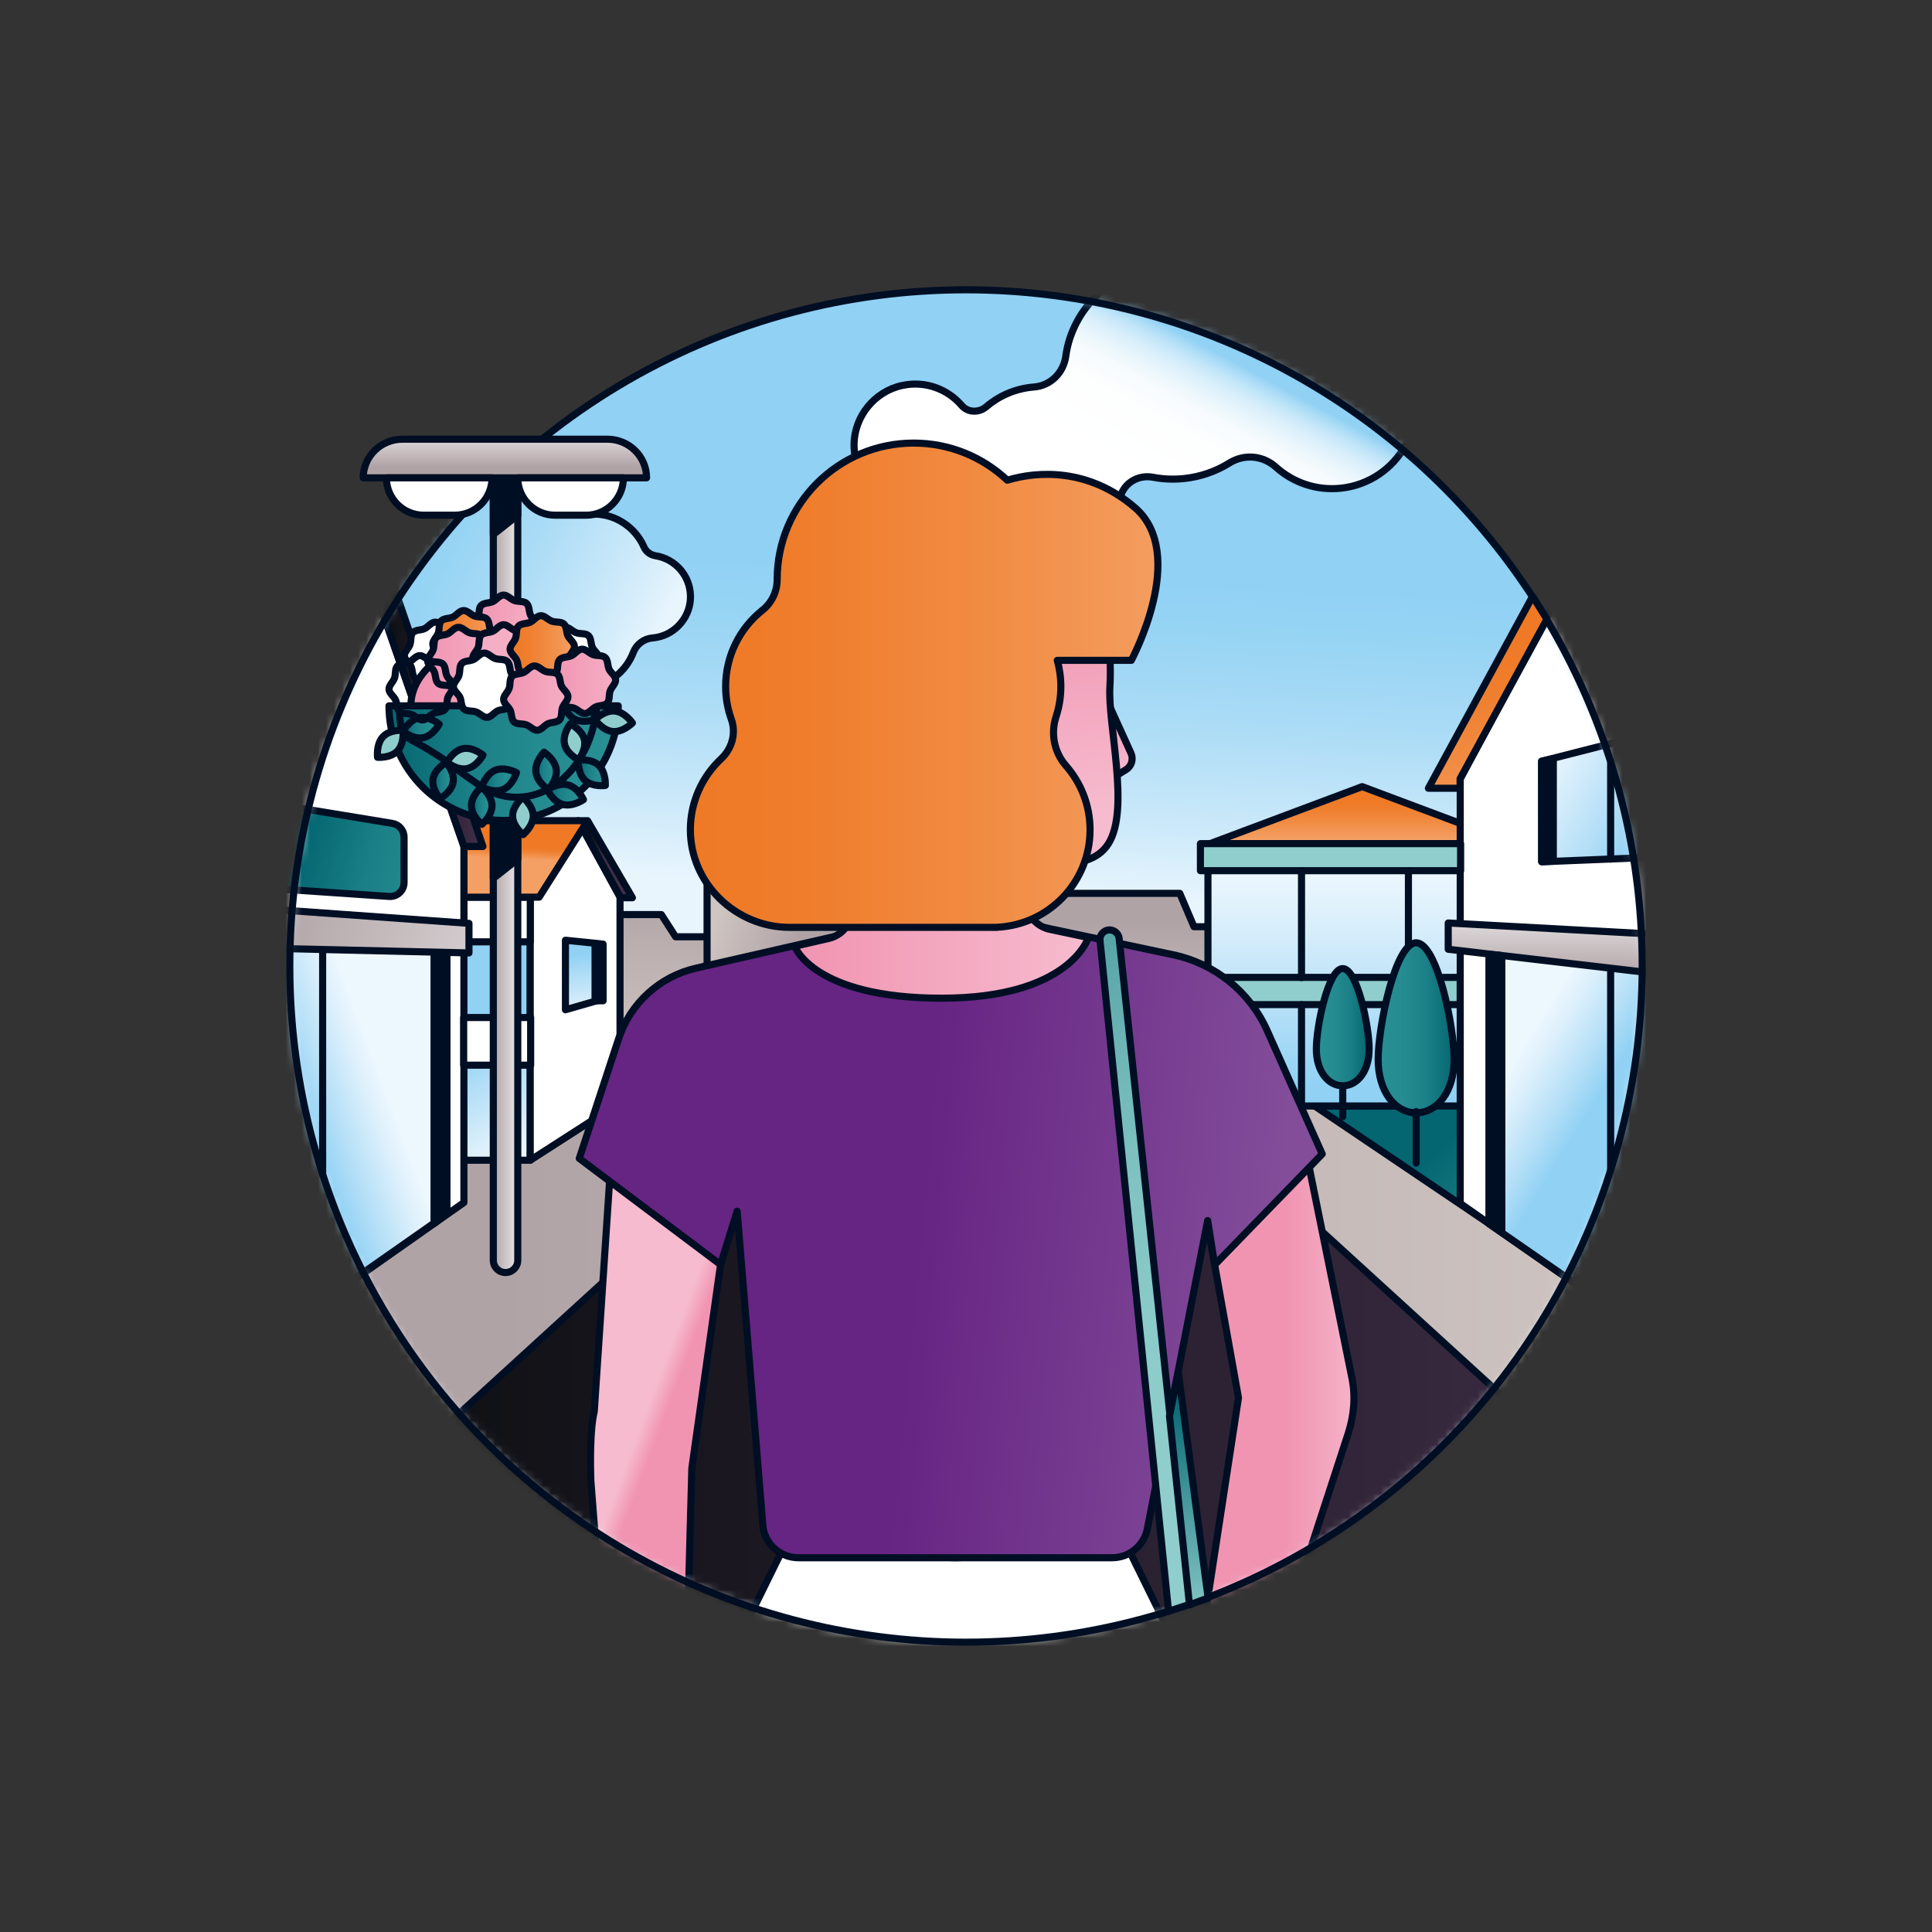
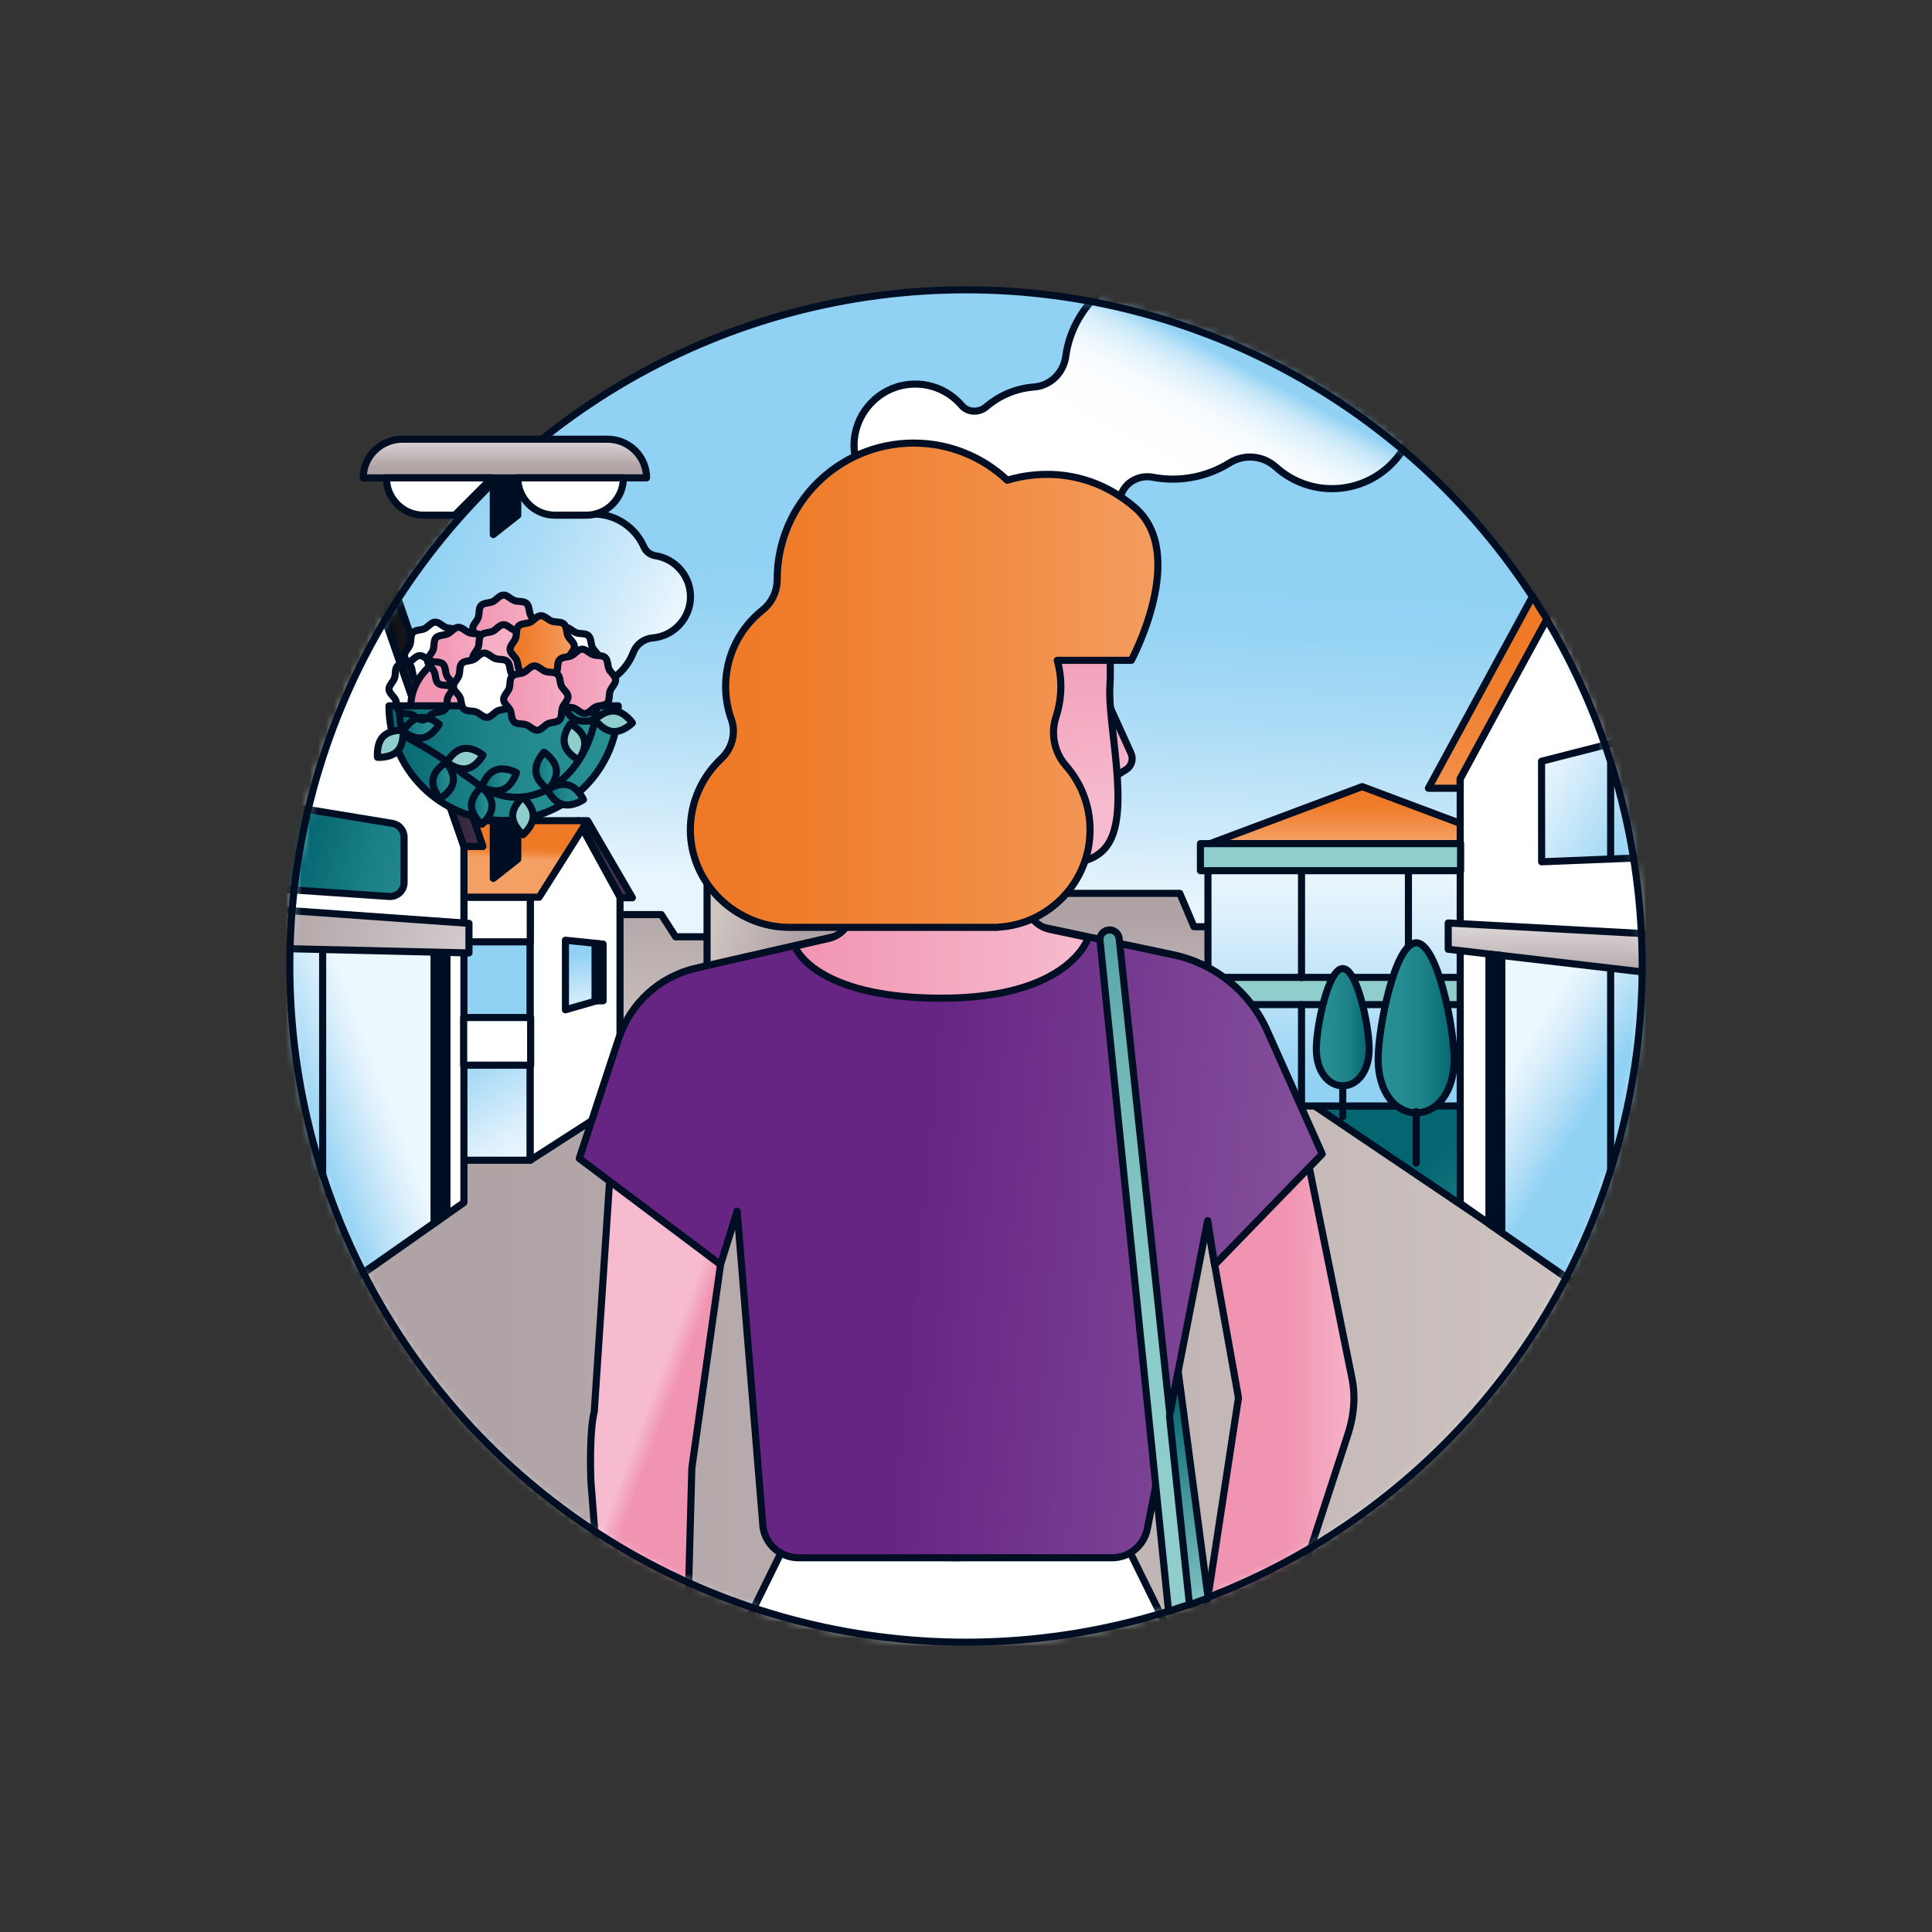
<svg xmlns="http://www.w3.org/2000/svg" xmlns:xlink="http://www.w3.org/1999/xlink" height="240" viewBox="0 0 240 240" width="240">
  <rect x="0" y="0" width="240" height="240" fill="#333333" stroke="none" />
  <defs>
    <linearGradient id="a">
      <stop offset=".23" stop-color="#90d1f4" />
      <stop offset=".34" stop-color="#97d4f4" />
      <stop offset=".51" stop-color="#acdcf6" />
      <stop offset=".71" stop-color="#ceeafa" />
      <stop offset=".84" stop-color="#e8f5fd" />
    </linearGradient>
    <linearGradient id="b" x1="51.935%" x2="49.952%" xlink:href="#a" y1="11.606%" y2="50.95%" />
    <linearGradient id="c">
      <stop offset=".17" stop-color="#b0a3a6" />
      <stop offset="1" stop-color="#cfc5c1" />
    </linearGradient>
    <linearGradient id="d" x1="49.998%" x2="49.998%" xlink:href="#c" y1="18.537%" y2="92.985%" />
    <linearGradient id="e">
      <stop offset="0" stop-color="#ef7925" />
      <stop offset=".23" stop-color="#ef7d2c" />
      <stop offset=".58" stop-color="#f18b42" />
      <stop offset="1" stop-color="#f4a064" />
    </linearGradient>
    <linearGradient id="f" x1="50%" x2="50%" xlink:href="#e" y1="18.538%" y2="92.981%" />
    <linearGradient id="g" x1="65.003%" x2="18.878%" y1="37.082%" y2="74.961%">
      <stop offset=".08" stop-color="#90d1f4" />
      <stop offset=".11" stop-color="#a9dbf6" />
      <stop offset=".15" stop-color="#c3e6f9" />
      <stop offset=".2" stop-color="#d9effb" />
      <stop offset=".26" stop-color="#eaf6fc" />
      <stop offset=".32" stop-color="#f6fbfe" />
      <stop offset=".42" stop-color="#fdfefe" />
      <stop offset=".68" stop-color="#fff" />
    </linearGradient>
    <linearGradient id="h" x1="36.839%" x2="103.882%" xlink:href="#a" y1="43.803%" y2="61.31%" />
    <linearGradient id="i" x1="50.002%" x2="50.002%" xlink:href="#c" y1="18.534%" y2="92.985%" />
    <linearGradient id="j" x1="69.862%" x2="13.438%" xlink:href="#c" y1="58.683%" y2="34.003%" />
    <linearGradient id="k">
      <stop offset="0" stop-color="#046671" />
      <stop offset=".1" stop-color="#0b6e77" />
      <stop offset=".37" stop-color="#1b8087" />
      <stop offset=".65" stop-color="#248b90" />
      <stop offset=".97" stop-color="#288f93" />
    </linearGradient>
    <linearGradient id="l" x1="50%" x2="50%" xlink:href="#k" y1="18.536%" y2="92.985%" />
    <linearGradient id="m" x1="0%" x2="100%" xlink:href="#c" y1="50%" y2="50%" />
    <linearGradient id="n" x1="60.096%" x2="124.818%" xlink:href="#k" y1="38.148%" y2="114.36%" />
    <linearGradient id="o">
      <stop offset=".2" stop-color="#90d1f4" />
      <stop offset=".35" stop-color="#b4dff7" />
      <stop offset=".54" stop-color="#ddf0fc" />
      <stop offset=".64" stop-color="#edf7fe" />
    </linearGradient>
    <linearGradient id="p" x1="45.416%" x2="84.733%" xlink:href="#o" y1="37.139%" y2="147.376%" />
    <linearGradient id="q" x1="49.745%" x2="48.424%" xlink:href="#e" y1="34.091%" y2="50.344%" />
    <linearGradient id="r" x1="50%" x2="50%" xlink:href="#o" y1="131.035%" y2="-60.454%" />
    <linearGradient id="s">
      <stop offset="0" stop-color="#060b0b" />
      <stop offset="1" stop-color="#422f4a" />
    </linearGradient>
    <linearGradient id="t" x1="0%" x2="100%" xlink:href="#s" y1="50.001%" y2="50.001%" />
    <linearGradient id="u">
      <stop offset="0" stop-color="#f194b2" />
      <stop offset="1" stop-color="#f6bbce" />
    </linearGradient>
    <linearGradient id="v" x1="82.99%" x2="103.888%" xlink:href="#u" y1="49.999%" y2="49.999%" />
    <linearGradient id="w" x1="49.403%" x2="47.126%" xlink:href="#u" y1="48.143%" y2="43.447%" />
    <linearGradient id="x" x1="45.126%" x2="93.581%" y1="50.343%" y2="54.311%">
      <stop offset="0" stop-color="#662483" />
      <stop offset="1" stop-color="#834d9a" />
    </linearGradient>
    <linearGradient id="y" x1="66.124%" x2="20.713%" y1="63.47%" y2="-4.677%">
      <stop offset=".24" stop-color="#90d1f4" />
      <stop offset=".38" stop-color="#b4dff7" />
      <stop offset=".57" stop-color="#ddf0fc" />
      <stop offset=".67" stop-color="#edf7fe" />
    </linearGradient>
    <linearGradient id="z">
      <stop offset="0" stop-color="#b0a3a6" />
      <stop offset="1" stop-color="#eae7e8" />
    </linearGradient>
    <linearGradient id="A" x1="50.003%" x2="50.003%" xlink:href="#z" y1="98.11%" y2="-25.632%" />
    <linearGradient id="B" x1="69.165%" x2="-3.355%" y1="57.353%" y2="29.686%">
      <stop offset=".2" stop-color="#90d1f4" />
      <stop offset=".45" stop-color="#b4dff7" />
      <stop offset=".78" stop-color="#ddf0fc" />
      <stop offset=".94" stop-color="#edf7fe" />
    </linearGradient>
    <linearGradient id="C" x1="35.706%" x2="90.555%" xlink:href="#o" y1="49.391%" y2="12.499%" />
    <linearGradient id="D" x1="12.984%" x2="163.746%" xlink:href="#z" y1="48.57%" y2="56.344%" />
    <linearGradient id="E" x1="39.182%" x2="155.562%" xlink:href="#k" y1="50.633%" y2="68.774%" />
    <linearGradient id="F" x1="0%" x2="100%" xlink:href="#s" y1="49.998%" y2="49.998%" />
    <linearGradient id="G" x1="100%" x2="0%" xlink:href="#k" y1="49.995%" y2="49.995%" />
    <linearGradient id="H" x1="48.286%" x2="50.546%" y1="-42.186%" y2="81.839%">
      <stop offset="0" stop-color="#046671" />
      <stop offset=".02" stop-color="#0b6b75" />
      <stop offset=".17" stop-color="#338990" />
      <stop offset=".33" stop-color="#54a2a5" />
      <stop offset=".48" stop-color="#6eb5b6" />
      <stop offset=".64" stop-color="#80c3c2" />
      <stop offset=".81" stop-color="#8bcbc9" />
      <stop offset="1" stop-color="#8fcecc" />
    </linearGradient>
    <linearGradient id="I" x1="48.559%" x2="50.879%" xlink:href="#u" y1="-9.792%" y2="100.438%" />
    <linearGradient id="J" x1="48.423%" x2="51.61%" y1="8.171%" y2="117.154%">
      <stop offset="0" stop-color="#046671" />
      <stop offset=".42" stop-color="#44969b" />
      <stop offset=".81" stop-color="#7abebe" />
      <stop offset="1" stop-color="#8fcecc" />
    </linearGradient>
    <linearGradient id="K" x1="47.52%" x2="50.049%" xlink:href="#u" y1="-3.888%" y2="76.928%" />
    <linearGradient id="L" x1="0%" x2="100%" xlink:href="#u" y1="50.001%" y2="50.001%" />
    <linearGradient id="M" x1="49.923%" x2="50.212%" xlink:href="#o" y1="21.229%" y2="128.972%" />
    <linearGradient id="N" x1="46.135%" x2="58.372%" xlink:href="#e" y1="24.44%" y2="124.206%" />
    <linearGradient id="O" x1="50%" x2="50%" xlink:href="#o" y1="131.04%" y2="-60.471%" />
    <linearGradient id="P" x1="50%" x2="50%" xlink:href="#o" y1="131.023%" y2="-60.46%" />
    <linearGradient id="Q" x1="100%" x2="0%" xlink:href="#k" y1="50%" y2="50%" />
    <linearGradient id="R" x1="51.397%" x2="50.142%" xlink:href="#s" y1="12.721%" y2="51.169%" />
    <linearGradient id="S" x1="0%" x2="100.053%" xlink:href="#z" y1="50%" y2="50%" />
    <linearGradient id="T" x1="49.998%" x2="49.998%" y1="127.186%" y2="-22.208%">
      <stop offset=".37" stop-color="#b0a3a6" />
      <stop offset="1" stop-color="#eae7e8" />
    </linearGradient>
    <linearGradient id="U">
      <stop offset="0" stop-color="#f194b2" />
      <stop offset="1" stop-color="#f5afc5" />
    </linearGradient>
    <linearGradient id="V" x1=".01%" x2="100.01%" xlink:href="#U" y1="50%" y2="50%" />
    <linearGradient id="W" x1="-.01%" x2="99.99%" xlink:href="#e" y1="50.02%" y2="50.02%" />
    <linearGradient id="X" x1="0%" x2="100%" xlink:href="#U" y1="50%" y2="50%" />
    <linearGradient id="Y" x1="0%" x2="100%" xlink:href="#k" y1="49.994%" y2="49.994%" />
    <linearGradient id="Z" x1="-.01%" x2="99.99%" xlink:href="#U" y1="50.02%" y2="50.02%" />
    <linearGradient id="aa" x1="-725.357%" x2="-723.374%" xlink:href="#U" y1="50.02%" y2="50.02%" />
    <linearGradient id="ab" x1=".042%" x2="100.005%" xlink:href="#k" y1="49.975%" y2="49.975%" />
    <linearGradient id="ac" x1="0%" x2="100%" xlink:href="#k" y1="50.028%" y2="50.028%" />
    <linearGradient id="ad" x1=".054%" x2="100.008%" xlink:href="#k" y1="50%" y2="50%" />
    <linearGradient id="ae" x1=".035%" x2="100%" xlink:href="#k" y1="50%" y2="50%" />
    <linearGradient id="af" x1=".003%" x2="99.997%" xlink:href="#k" y1="49.983%" y2="49.983%" />
    <linearGradient id="ag" x1="-.031%" x2="99.968%" xlink:href="#k" y1="49.983%" y2="49.983%" />
    <linearGradient id="ah" x1="0%" x2="99.964%" xlink:href="#k" y1="50.031%" y2="50.031%" />
    <linearGradient id="ai" x1="-.038%" x2="100%" xlink:href="#k" y1="50.03%" y2="50.03%" />
    <linearGradient id="aj" x1="-.01%" x2="100.01%" xlink:href="#e" y1="50.02%" y2="50.02%" />
    <linearGradient id="ak" x1="-.01%" x2="100.01%" xlink:href="#U" y1="50%" y2="50%" />
    <linearGradient id="al" x1="-.01%" x2="100.01%" xlink:href="#U" y1="50.02%" y2="50.02%" />
    <linearGradient id="am" x1="50%" x2="50%" xlink:href="#z" y1="98.094%" y2="-25.622%" />
    <linearGradient id="an" x1="46.043%" x2="57.476%" xlink:href="#o" y1="-26.984%" y2="202.682%" />
    <linearGradient id="ao" x1="-.003%" x2="99.995%" xlink:href="#e" y1="50.001%" y2="50.001%" />
    <circle id="ap" cx="84" cy="84" r="84" />
    <mask id="aq" fill="#fff">
      <use fill="#fff" fill-rule="evenodd" xlink:href="#ap" />
    </mask>
  </defs>
  <g fill="none" fill-rule="evenodd" transform="translate(36 36)">
    <g fill-rule="nonzero">
      <use fill="url(#b)" xlink:href="#ap" />
      <path d="m116.36 70.56v8.56h-4.04l-1.764-4.146h-18.876v21.186h12.869v-1.332h11.811v.905h13.56v-25.173z" style="stroke:#000e23;stroke-linecap:round;stroke-linejoin:round;stroke-width:.882;fill:url(#d);mask:url(#aq)" />
      <g mask="url(#aq)" stroke="#000e23" stroke-linecap="round" stroke-linejoin="round" stroke-width=".882">
        <g transform="translate(-37.12 -3.2)">
          <path d="m170.333 64.917-18.959 7.105h37.918z" fill="url(#f)" />
          <path d="m113.192 15.084c2.888-.62 5.656.457 7.391 2.484.772.902 2.146.932 3.049.161 1.545-1.319 3.489-2.201 5.661-2.43.089-.01.179-.018.268-.024 2.07-.163 3.677-1.766 3.954-3.825.81-6.018 5.939-10.752 11.9-11.377 5.677-.596 10.885 2.46 13.311 7.273.555 1.101 1.916 1.458 3.006.881 1.139-.604 2.408-1.004 3.77-1.148 1.486-.157 2.931.011 4.267.441 1.016.328 2.142-.056 2.629-1.007 1.501-2.928 4.484-5.016 8.075-5.16 4.782-.193 9.06 3.363 9.753 8.1.788 5.373-3.054 10.267-8.398 10.828-.614.064-1.218.067-1.811.016-1.742-.153-3.455.716-4.307 2.243-1.598 2.868-4.518 4.939-8.031 5.307-3.059.321-5.943-.715-8.061-2.622-1.609-1.45-3.927-1.659-5.766-.515-1.66 1.034-3.573 1.717-5.649 1.936-1.323.139-2.621.077-3.864-.16-1.739-.331-3.473.615-4 2.305-1.202 3.857-4.593 6.827-8.866 7.276-4.024.422-7.754-1.503-9.827-4.671-.968-1.479-2.763-2.227-4.441-1.67-.508.168-1.042.285-1.597.344-4.459.468-8.421-3.021-8.394-7.636.021-3.506 2.549-6.613 5.976-7.35z" fill="url(#g)" />
          <path d="m30.312 33.908c.997-.03 1.876-.647 2.273-1.563 1.203-2.785 3.848-4.844 7.081-5.146 2.041-.19 3.979.35 5.56 1.408.874.585 1.972.727 2.963.369.885-.321 1.827-.536 2.808-.627 1.644-.153 3.241.054 4.708.556 1.266.433 2.682.062 3.585-.926 1.306-1.429 3.128-2.396 5.207-2.59 3.486-.325 6.658 1.618 8.061 4.617.318.679 1.008 1.119 1.758 1.063 1.649-.123 3.347.344 4.751 1.445.922.724 1.609 1.635 2.05 2.639.256.585.807.986 1.438 1.085 2.396.377 4.297 2.427 4.34 5.013.038 2.462-1.719 4.639-4.133 5.115-.192.038-.382.064-.571.08-1.082.093-2.012.79-2.399 1.805-.905 2.367-3.089 4.142-5.782 4.393-1.763.165-3.433-.353-4.748-1.336-.491-.366-1.159-.376-1.668-.038-1.413.935-3.059 1.383-4.695 1.335-.631-.019-1.205.355-1.437.943-1.128 2.865-3.682 4.895-6.65 5.406-.986.169-1.784.881-2.06 1.843-1.178 4.095-4.769 7.251-9.272 7.657-5.367.484-10.215-3.173-11.345-8.319-.141-.639-.796-1.028-1.427-.854-2.49.684-8.28 1.734-12.913-1.535-4.446-3.138-3.963-8.359-3.385-10.934.165-.734-.412-1.424-1.165-1.4-4.045.126-14.276-.921-13.159-14.908" fill="url(#h)" />
          <path d="m89.079 67.621v15.949h-4.034l-1.772-2.756h-5.987v-4.668h-2.279v-1.507l-1.644.235h-6.401v-4.23h-1.646v1.944.89.956.889.956.89.956.889.958.888.956.891.956.888.958.889.956.89.956.889.957.889.956.889.957.889.956.89 3.191h3.108 5.754 3.108v-1.337h11.793v.908h13.539v-32.613z" fill="url(#i)" />
          <path d="m88.954 67.594h19.857v25.377h-19.857z" fill="url(#j)" />
          <path d="m47.383 95.618h157.711v20.965h-157.711z" fill="url(#l)" />
          <path d="m32.466 95.962h176.78v79.511h-176.78z" fill="url(#m)" />
          <path d="m196.076 125.937-31.643-21.347h12.373l.052-8.972h14.606z" fill="url(#n)" />
          <path d="m47.383 78.648h19.603v32.682h-19.603z" fill="url(#p)" />
          <path d="m66.988 78.648 5.966-9.5 5.187 9.5v25.511l-11.153 7.171z" fill="#fff" />
          <path d="m58.749 78.648h8.243v5.548h-8.243z" fill="#fff" />
          <path d="m74.107 69.148h-15.359v9.5h9.347z" fill="url(#q)" />
          <path d="m151.176 72.041h38.694v32.548h-38.694z" fill="url(#r)" />
-           <path d="m124.14 82.571-98.739 90.142h197.479z" fill="url(#t)" />
          <path d="m150.155 88.613h32.359v3.384h-32.359z" fill="#8fcecc" />
          <path d="m145.434 168.033-3.978-8.084-21.624.761-21.624-.761-3.978 8.084c-11.206 20.626-15.625 44.26-12.63 67.542l8.577 66.665h59.309l8.577-66.665c2.995-23.283-1.424-46.917-12.63-67.542z" fill="#fff" />
          <path d="m154.117 189.667-4.508-13.814 5.359-35.017-4.384-24.47-30.751-36.275 24.907 7.547c6.572 1.336 16.475 13.549 18.099 20.057l6.193 30.548c.003.013.006.027.008.04.499 2.326.284 4.748-.452 7.008z" fill="url(#v)" />
          <path d="m94.129 87.133c-6.573 1.336-15.336 15.395-16.959 21.905l-2.228 33.507c-.553 2.214-.489 6.621-.428 8.531l2.947 38.026-4.018 10.878c-.94 3.223 1.477 6.447 4.834 6.447h5.908s1.611-5.903 1.611-5.903l.195-11.421 1.069-39.528 3.569-25.281.144-26.937 3.358-10.223z" fill="url(#w)" />
          <path d="m73.08 111.106 17.548 13.186 2.062-6.637 3.22 39.332c.361 2.148 2.22 3.721 4.398 3.721h38.963c2.134 0 3.967-1.511 4.377-3.605l7.494-38.283.868 5.505 13.362-13.768-6.832-15.314c-2.156-4.834-6.496-8.341-11.673-9.436l-19.983-4.226c-4.646-.983-9.451-.943-14.08.118l-25.23 5.771c-4.513 1.034-8.157 4.356-9.603 8.757l-4.892 14.879z" fill="url(#x)" />
          <path d="m215.861 22.377-18.975 14.703-14.372 26.879v7.619 6.849 38.261l33.347 23.361z" fill="#fff" />
          <path d="m207.126 133.8-21.045-14.577v-36.451l21.045 2.077z" fill="url(#y)" />
          <path d="m211.041 88.623-30.018-3.501v-3.266l30.018 1.632z" fill="url(#A)" />
          <path d="m222.679 73.045-30.053 1.21-.008-12.491 29.992-7.661z" fill="url(#B)" />
          <path d="m25.402 56.748 19.514-24.195 13.833 39.798v44.232l-33.347 23.466z" fill="#fff" />
          <path d="m23.4 141.299 33.177-23.243v-34.713l-33.121-2.168z" fill="url(#C)" />
          <path d="m30.759 84.908 28.618.668v-3.672l-28.618-2.041z" fill="url(#D)" />
          <path d="m49.459 78.56-17.353-1.181c-.913-.062-1.621-.82-1.621-1.736v-7.302c0-1.074.962-1.891 2.022-1.717l17.353 2.861c.841.139 1.456.865 1.456 1.717v5.622c0 1.007-.852 1.803-1.857 1.736z" fill="url(#E)" />
          <path d="m58.749 72.351h2.361l-11.636-33.97-1.522 2.897z" fill="url(#F)" />
        </g>
      </g>
    </g>
    <g stroke="#000e23" stroke-width=".882">
      <circle cx="84" cy="84" r="84" />
      <g stroke-linecap="round" stroke-linejoin="round">
        <path d="m21.6 50.72h8.32v3.84h-8.32z" fill="#fff" fill-rule="nonzero" />
        <path d="m21.6 61.12h8.32v3.84h-8.32z" fill="#fff" fill-rule="nonzero" />
        <path d="m21.6 90.4h8.32v5.92h-8.32z" fill="#fff" fill-rule="nonzero" />
        <path d="m127.52 94.301c0-2.778 1.469-9.981 3.28-9.981s3.28 7.204 3.28 9.981c0 2.778-1.469 4.579-3.28 4.579s-3.28-1.801-3.28-4.579z" fill="url(#G)" fill-rule="nonzero" />
        <path d="m130.8 99.2v3.52" fill="#298f93" fill-rule="nonzero" />
        <path d="m100.646 80.827 8.518 83.333 2.676-.88-8.815-82.698c-.056-.524-.454-.949-.975-1.043-.782-.141-1.484.501-1.403 1.287z" fill="url(#H)" fill-rule="nonzero" />
        <path d="m101.385 50.72 3.11 6.848c.337.741.069 1.619-.622 2.044l-1.674 1.028s-2.879-4.954-.812-9.918z" fill="url(#I)" fill-rule="nonzero" />
        <path d="m110.363 134.4 3.717 28.111-2.317.849-2.483-23.439z" fill="url(#J)" fill-rule="nonzero" />
        <path d="m91.52 70.288s7.402 2.817 10.15-1.452c2.748-4.269-.084-14.783.207-19.561s-.784-11.515-.784-11.515l-9.573 3.596z" fill="url(#K)" fill-rule="nonzero" />
        <path d="m70.934 72.759s-.383 2.638-1.302 5.393c-.41 1.228-1.443 2.144-2.705 2.433l-4.207.963s2.26 6.452 18.24 6.452 18.24-7.537 18.24-7.537l-4.798-1.016c-1.225-.26-2.237-1.114-2.702-2.279-.581-1.457-1.241-3.676-1.332-6.404-.168-5.005-19.435 1.995-19.435 1.995z" fill="url(#L)" fill-rule="nonzero" />
        <path d="m164.08 58.88v11.84" fill="url(#M)" fill-rule="nonzero" />
        <path d="m145.378 61.92h-3.938l12.946-23.84 1.774 2.837-10.782 19.815z" fill="url(#N)" fill-rule="nonzero" />
        <path d="m113.12 68.8h32.32v3.36h-32.32z" fill="#8fcecc" fill-rule="nonzero" />
        <path d="m125.68 72.16v13.28" fill="url(#O)" fill-rule="nonzero" />
        <path d="m138.96 72.16v13.28" fill="url(#O)" fill-rule="nonzero" />
        <path d="m125.68 88.8v12.64" fill="url(#P)" fill-rule="nonzero" />
        <path d="m135.2 95.597c0-4.029 2.114-14.477 4.72-14.477s4.72 10.448 4.72 14.477c0 4.029-2.114 6.643-4.72 6.643s-4.72-2.614-4.72-6.643z" fill="url(#Q)" fill-rule="nonzero" />
        <path d="m139.92 102.08v6.4" fill="#298f93" fill-rule="nonzero" />
        <path d="m37.066 66.08 5.494 9.44h-1.456l-4.624-8.404z" fill="url(#R)" fill-rule="nonzero" />
-         <path d="m26.8 122.08c-.84 0-1.52-.678-1.52-1.513v-95.87c0-1.534.681-2.778 1.52-2.778s1.52 1.244 1.52 2.778v95.868c0 .836-.681 1.513-1.52 1.513z" fill="url(#S)" fill-rule="nonzero" />
        <path d="m28.318 28.001v-4.411c0-.835-.681-1.51-1.519-1.51-.838 0-1.519.677-1.519 1.51v6.81l3.04-2.399zm0 42.725v-7.46c0-.833-.681-1.506-1.519-1.506-.838 0-1.519.675-1.519 1.506v9.854l3.04-2.393z" fill="#000e23" fill-rule="nonzero" />
        <path d="m13.992 18.56h25.456c2.689 0 4.872 2.151 4.872 4.8h-35.2c0-2.649 2.183-4.8 4.872-4.8z" fill="url(#T)" fill-rule="nonzero" />
-         <path d="m16.625 23.36h3.868c2.554 0 4.627 2.079 4.627 4.64h-13.12c0-2.561 2.073-4.64 4.627-4.64z" fill="#fff" fill-rule="nonzero" transform="matrix(-1 0 -0 -1 37.12 51.36)" />
+         <path d="m16.625 23.36h3.868c2.554 0 4.627 2.079 4.627 4.64h-13.12z" fill="#fff" fill-rule="nonzero" transform="matrix(-1 0 -0 -1 37.12 51.36)" />
        <path d="m32.945 23.36h3.868c2.554 0 4.627 2.079 4.627 4.64h-13.12c0-2.561 2.073-4.64 4.627-4.64z" fill="#fff" fill-rule="nonzero" transform="matrix(-1 0 -0 -1 69.76 51.36)" />
        <path d="m14.924 44.09c.173-.481.029-1.147.352-1.502.335-.368 1.018-.284 1.461-.493.444-.209.814-.788 1.31-.814.479-.024.903.512 1.382.684.481.173 1.147.029 1.502.352.368.335.286 1.018.493 1.461.209.444.79.814.814 1.31.024.479-.512.903-.684 1.382-.173.481-.029 1.147-.352 1.502-.335.368-1.018.284-1.461.493-.443.209-.814.788-1.31.814-.479.024-.903-.512-1.382-.684-.481-.173-1.147-.029-1.502-.352-.368-.335-.284-1.018-.493-1.461-.209-.444-.788-.814-.814-1.31-.024-.479.512-.903.684-1.382zm16.16.64c.173-.481.029-1.147.352-1.502.335-.368 1.018-.284 1.461-.493.444-.209.814-.788 1.31-.814.479-.024.903.512 1.382.684.481.173 1.147.029 1.502.352.368.335.286 1.018.493 1.461.209.444.79.814.814 1.31.024.479-.512.903-.684 1.382-.173.481-.029 1.147-.352 1.502-.335.368-1.018.284-1.461.493-.443.209-.814.788-1.31.814-.479.024-.903-.512-1.382-.684-.481-.173-1.147-.029-1.502-.352-.368-.335-.284-1.018-.493-1.461-.209-.444-.788-.814-.814-1.31-.024-.479.512-.903.684-1.382z" fill="#fff" fill-rule="nonzero" />
        <path d="m23.404 40.73c.173-.481.029-1.147.352-1.502.335-.368 1.018-.284 1.461-.493.444-.209.814-.788 1.31-.814.479-.024.903.512 1.382.684.481.173 1.147.029 1.502.352.368.335.286 1.018.493 1.461.209.444.79.814.814 1.31.024.479-.512.903-.684 1.382-.173.481-.029 1.147-.352 1.502-.335.368-1.018.284-1.461.493-.443.209-.814.788-1.31.814-.479.024-.903-.512-1.382-.684-.481-.173-1.147-.029-1.502-.352-.368-.335-.284-1.018-.493-1.461-.209-.444-.788-.814-.814-1.31-.024-.479.512-.903.684-1.382z" fill="url(#V)" fill-rule="nonzero" />
-         <path d="m18.444 42.65c.173-.481.029-1.147.352-1.502.335-.368 1.018-.284 1.461-.493.444-.209.814-.788 1.31-.814.479-.024.903.512 1.382.684.481.173 1.147.029 1.502.352.368.335.286 1.018.493 1.461.209.444.79.814.814 1.31.024.479-.512.903-.684 1.382-.173.481-.029 1.147-.352 1.502-.335.368-1.018.284-1.461.493-.443.209-.814.788-1.31.814-.479.024-.903-.512-1.382-.684-.481-.173-1.147-.029-1.502-.352-.368-.335-.284-1.018-.493-1.461-.209-.444-.788-.814-.814-1.31-.024-.479.512-.903.684-1.382z" fill="url(#W)" fill-rule="nonzero" />
        <ellipse cx="26.56" cy="51.68" fill="url(#X)" fill-rule="nonzero" rx="11.52" ry="8.16" />
        <path d="m12.32 51.68c0 7.864 6.375 14.24 14.24 14.24s14.24-6.375 14.24-14.24z" fill="url(#Y)" fill-rule="nonzero" />
        <path d="m17.804 44.73c.173-.481.029-1.147.352-1.502.335-.368 1.018-.284 1.461-.493.444-.209.814-.788 1.31-.814.479-.024.903.512 1.382.684.481.173 1.147.029 1.502.352.368.335.286 1.018.493 1.461.209.444.79.814.814 1.31.024.479-.512.903-.684 1.382-.173.481-.029 1.147-.352 1.502-.335.368-1.018.284-1.461.493-.443.209-.814.788-1.31.814-.479.024-.903-.512-1.382-.684-.481-.173-1.147-.029-1.502-.352-.368-.335-.284-1.018-.493-1.461-.209-.443-.788-.814-.814-1.31-.024-.479.512-.903.684-1.382z" fill="url(#Z)" fill-rule="nonzero" />
        <path d="m23.404 44.41c.173-.481.029-1.147.352-1.502.335-.368 1.018-.284 1.461-.493.444-.209.814-.788 1.31-.814.479-.024.903.512 1.382.684.481.173 1.147.029 1.502.352.368.335.286 1.018.493 1.461.209.444.79.814.814 1.31.024.479-.512.903-.684 1.382-.173.481-.029 1.147-.352 1.502-.335.368-1.018.284-1.461.493-.443.209-.814.788-1.31.814-.479.024-.903-.512-1.382-.684-.481-.173-1.147-.029-1.502-.352-.368-.335-.284-1.018-.493-1.461-.209-.444-.788-.814-.814-1.31-.024-.479.512-.903.684-1.382z" fill="url(#aa)" fill-rule="nonzero" />
-         <path d="m36.67 60.934c-.926-.868-.827-2.507-.827-2.507s1.599-.23 2.527.638c.926.868.827 2.507.827 2.507s-1.599.23-2.527-.638z" fill="url(#ab)" fill-rule="nonzero" />
        <path d="m40.126 54.872c-1.281-.115-2.206-1.479-2.206-1.479s1.153-1.179 2.434-1.065 2.206 1.479 2.206 1.479-1.153 1.179-2.434 1.065zm-5.996 1.57c.284 1.236 1.742 1.958 1.742 1.958s.999-1.284.717-2.522c-.284-1.236-1.742-1.958-1.742-1.958s-.999 1.284-.717 2.522z" fill="#8fcecc" fill-rule="nonzero" />
        <path d="m35.255 53.268c1.105.674 2.665.113 2.665.113s-.232-1.654-1.335-2.329c-1.105-.674-2.665-.113-2.665-.113s.232 1.654 1.335 2.329z" fill="url(#ac)" fill-rule="nonzero" />
        <path d="m38.24 50.72c-.12 2.288-.635 4.579-1.693 6.621-.862 1.665-2.09 3.16-3.654 4.209-1.369.918-2.982 1.472-4.638 1.49-1.677.018-3.312-.525-4.686-1.478-1.466-1.019-2.805-1.932-4.279-3.104 0 0-1.307-.944-3.218-2.007-1.911-1.062-2.286-.94-2.473-4.322" />
        <path d="m20.293 61.165c.21-1.237-.873-2.445-.873-2.445s-1.423.798-1.633 2.035.873 2.445.873 2.445 1.423-.798 1.633-2.035z" fill="url(#ad)" fill-rule="nonzero" />
        <path d="m13.38 57.286c.874-.924.683-2.559.683-2.559s-1.608-.137-2.482.787c-.874.924-.683 2.559-.683 2.559s1.608.137 2.482-.787zm8.619 2.197c-1.237.243-2.479-.803-2.479-.803s.764-1.44 2.001-1.683c1.237-.243 2.479.803 2.479.803s-.764 1.44-2.001 1.683z" fill="#8fcecc" fill-rule="nonzero" />
        <path d="m16.559 55.643c-1.237.243-2.479-.803-2.479-.803s.764-1.44 2.001-1.683c1.237-.243 2.479.803 2.479.803s-.764 1.44-2.001 1.683z" fill="url(#ae)" fill-rule="nonzero" />
        <path d="m22.56 64.092c.013 1.28 1.302 2.308 1.302 2.308s1.269-1.05 1.258-2.332c-.013-1.28-1.302-2.308-1.302-2.308s-1.269 1.05-1.258 2.332z" fill="url(#af)" fill-rule="nonzero" />
        <path d="m27.68 65.372c.013 1.28 1.302 2.308 1.302 2.308s1.269-1.05 1.258-2.332c-.013-1.28-1.302-2.308-1.302-2.308s-1.269 1.05-1.258 2.332z" fill="#8fcecc" fill-rule="nonzero" />
        <path d="m30.572 59.903c.143 1.282 1.527 2.177 1.527 2.177s1.15-1.181 1.009-2.463c-.143-1.282-1.527-2.177-1.527-2.177s-1.15 1.181-1.009 2.463z" fill="url(#ag)" fill-rule="nonzero" />
        <path d="m33.897 63.926c-1.236-.338-1.897-1.819-1.897-1.819s1.344-.932 2.583-.593c1.236.338 1.897 1.819 1.897 1.819s-1.344.932-2.583.593z" fill="url(#ah)" fill-rule="nonzero" />
        <path d="m25.511 59.684c1.193-.497 2.649.296 2.649.296s-.478 1.599-1.671 2.096c-1.193.497-2.649-.296-2.649-.296s.478-1.599 1.671-2.096z" fill="url(#ai)" fill-rule="nonzero" />
        <path d="m21.004 47.93c.173-.481.029-1.147.352-1.502.335-.368 1.018-.284 1.461-.493.444-.209.814-.788 1.31-.814.479-.024.903.512 1.382.684.481.173 1.147.029 1.502.352.368.335.286 1.018.493 1.461.209.444.79.814.814 1.31.024.479-.512.903-.684 1.382-.173.481-.029 1.147-.352 1.502-.335.368-1.018.284-1.461.493-.443.209-.814.788-1.31.814-.479.024-.903-.512-1.382-.684-.481-.173-1.147-.029-1.502-.352-.368-.335-.284-1.018-.493-1.461-.209-.444-.788-.814-.814-1.31-.024-.479.512-.903.684-1.382z" fill="#fff" fill-rule="nonzero" />
        <path d="m28.044 43.29c.173-.481.029-1.147.352-1.502.335-.368 1.018-.284 1.461-.493.444-.209.814-.788 1.31-.814.479-.024.903.512 1.382.684.481.173 1.147.029 1.502.352.368.335.286 1.018.493 1.461.209.444.79.814.814 1.31.024.479-.512.903-.684 1.382-.173.481-.029 1.147-.352 1.502-.335.368-1.018.284-1.461.493-.443.209-.814.788-1.31.814-.479.024-.903-.512-1.382-.684-.481-.173-1.147-.029-1.502-.352-.368-.335-.284-1.018-.493-1.461-.209-.444-.788-.814-.814-1.31-.024-.479.512-.903.684-1.382z" fill="url(#aj)" fill-rule="nonzero" />
        <path d="m33.164 47.45c.173-.481.029-1.147.352-1.502.335-.368 1.018-.284 1.461-.493.444-.209.814-.788 1.31-.814.479-.024.903.512 1.382.684.481.173 1.147.029 1.502.352.368.335.286 1.018.493 1.461.209.444.79.814.814 1.31.024.479-.512.903-.684 1.382-.173.481-.029 1.147-.352 1.502-.335.368-1.018.284-1.461.493-.443.209-.814.788-1.31.814-.479.024-.903-.512-1.382-.684-.481-.173-1.147-.029-1.502-.352-.368-.335-.284-1.018-.493-1.461-.209-.444-.788-.814-.814-1.31-.024-.479.512-.903.684-1.382z" fill="url(#ak)" fill-rule="nonzero" />
        <path d="m13.004 48.25c.173-.481.029-1.147.352-1.502.335-.368 1.018-.284 1.461-.493.444-.209.814-.788 1.31-.814.479-.024.903.512 1.382.684.481.173 1.147.029 1.502.352.368.335.286 1.018.493 1.461.209.444.79.814.814 1.31.024.479-.512.903-.684 1.382-.173.481-.029 1.147-.352 1.502-.335.368-1.018.284-1.461.493-.443.209-.814.788-1.31.814-.479.024-.903-.512-1.382-.684-.481-.173-1.147-.029-1.502-.352-.368-.335-.284-1.018-.493-1.461-.209-.444-.788-.814-.814-1.31-.024-.479.512-.903.684-1.382z" fill="url(#Z)" fill-rule="nonzero" />
        <path d="m27.244 49.53c.173-.481.029-1.147.352-1.502.335-.368 1.018-.284 1.461-.493.444-.209.814-.788 1.31-.814.479-.024.903.512 1.382.684.481.173 1.147.029 1.502.352.368.335.286 1.018.493 1.461.209.444.79.814.814 1.31.024.479-.512.903-.684 1.382-.173.481-.029 1.147-.352 1.502-.335.368-1.018.284-1.461.493-.443.209-.814.788-1.31.814-.479.024-.903-.512-1.382-.684-.481-.173-1.147-.029-1.502-.352-.368-.335-.284-1.018-.493-1.461-.209-.444-.788-.814-.814-1.31-.024-.479.512-.903.684-1.382z" fill="url(#al)" fill-rule="nonzero" />
        <path d="m164.08 84.48v24.8" fill="url(#am)" fill-rule="nonzero" />
        <path d="m38.56 81.24v6.956l-4.32 1.244v-8.64z" fill="url(#an)" fill-rule="nonzero" />
        <path d="m37.92 81.28h1v7.04h-1z" fill="#000e23" fill-rule="nonzero" />
-         <path d="m156.96 70.986-1.432.054-.008-12.488 1.44-.312z" fill="#000e23" fill-rule="nonzero" />
        <path d="m150.56 117.12-1.432-1.101-.008-33.459 1.44.141z" fill="#000e23" fill-rule="nonzero" />
        <path d="m17.92 116 1.6-1.254v-32.346h-1.6z" fill="#000e23" fill-rule="nonzero" />
        <path d="m4.08 82.08v27.84" fill="#000e23" fill-rule="nonzero" />
        <path d="m104.967 27.045c-5.706-4.897-12.055-4.543-15.838-3.392-3.037-2.857-7.125-4.613-11.627-4.613-9.367 0-16.96 7.584-16.96 16.939v.026c0 1.473-.668 2.87-1.822 3.789-2.79 2.219-4.579 5.639-4.579 9.478 0 1.433.249 2.806.708 4.082.622 1.73.083 3.641-1.258 4.897-2.351 2.203-3.823 5.331-3.831 8.803-.016 6.68 5.632 12.146 12.322 12.146h25.795v-.014c6.422-.311 11.533-5.611 11.533-12.101 0-3.054-1.132-5.842-2.998-7.972-1.458-1.663-1.913-3.981-1.226-6.082.387-1.183.596-2.447.596-3.759 0-1.124-.158-2.209-.444-3.242h9.199s7.136-13.231.432-18.987z" fill="url(#ao)" fill-rule="nonzero" />
      </g>
    </g>
  </g>
</svg>